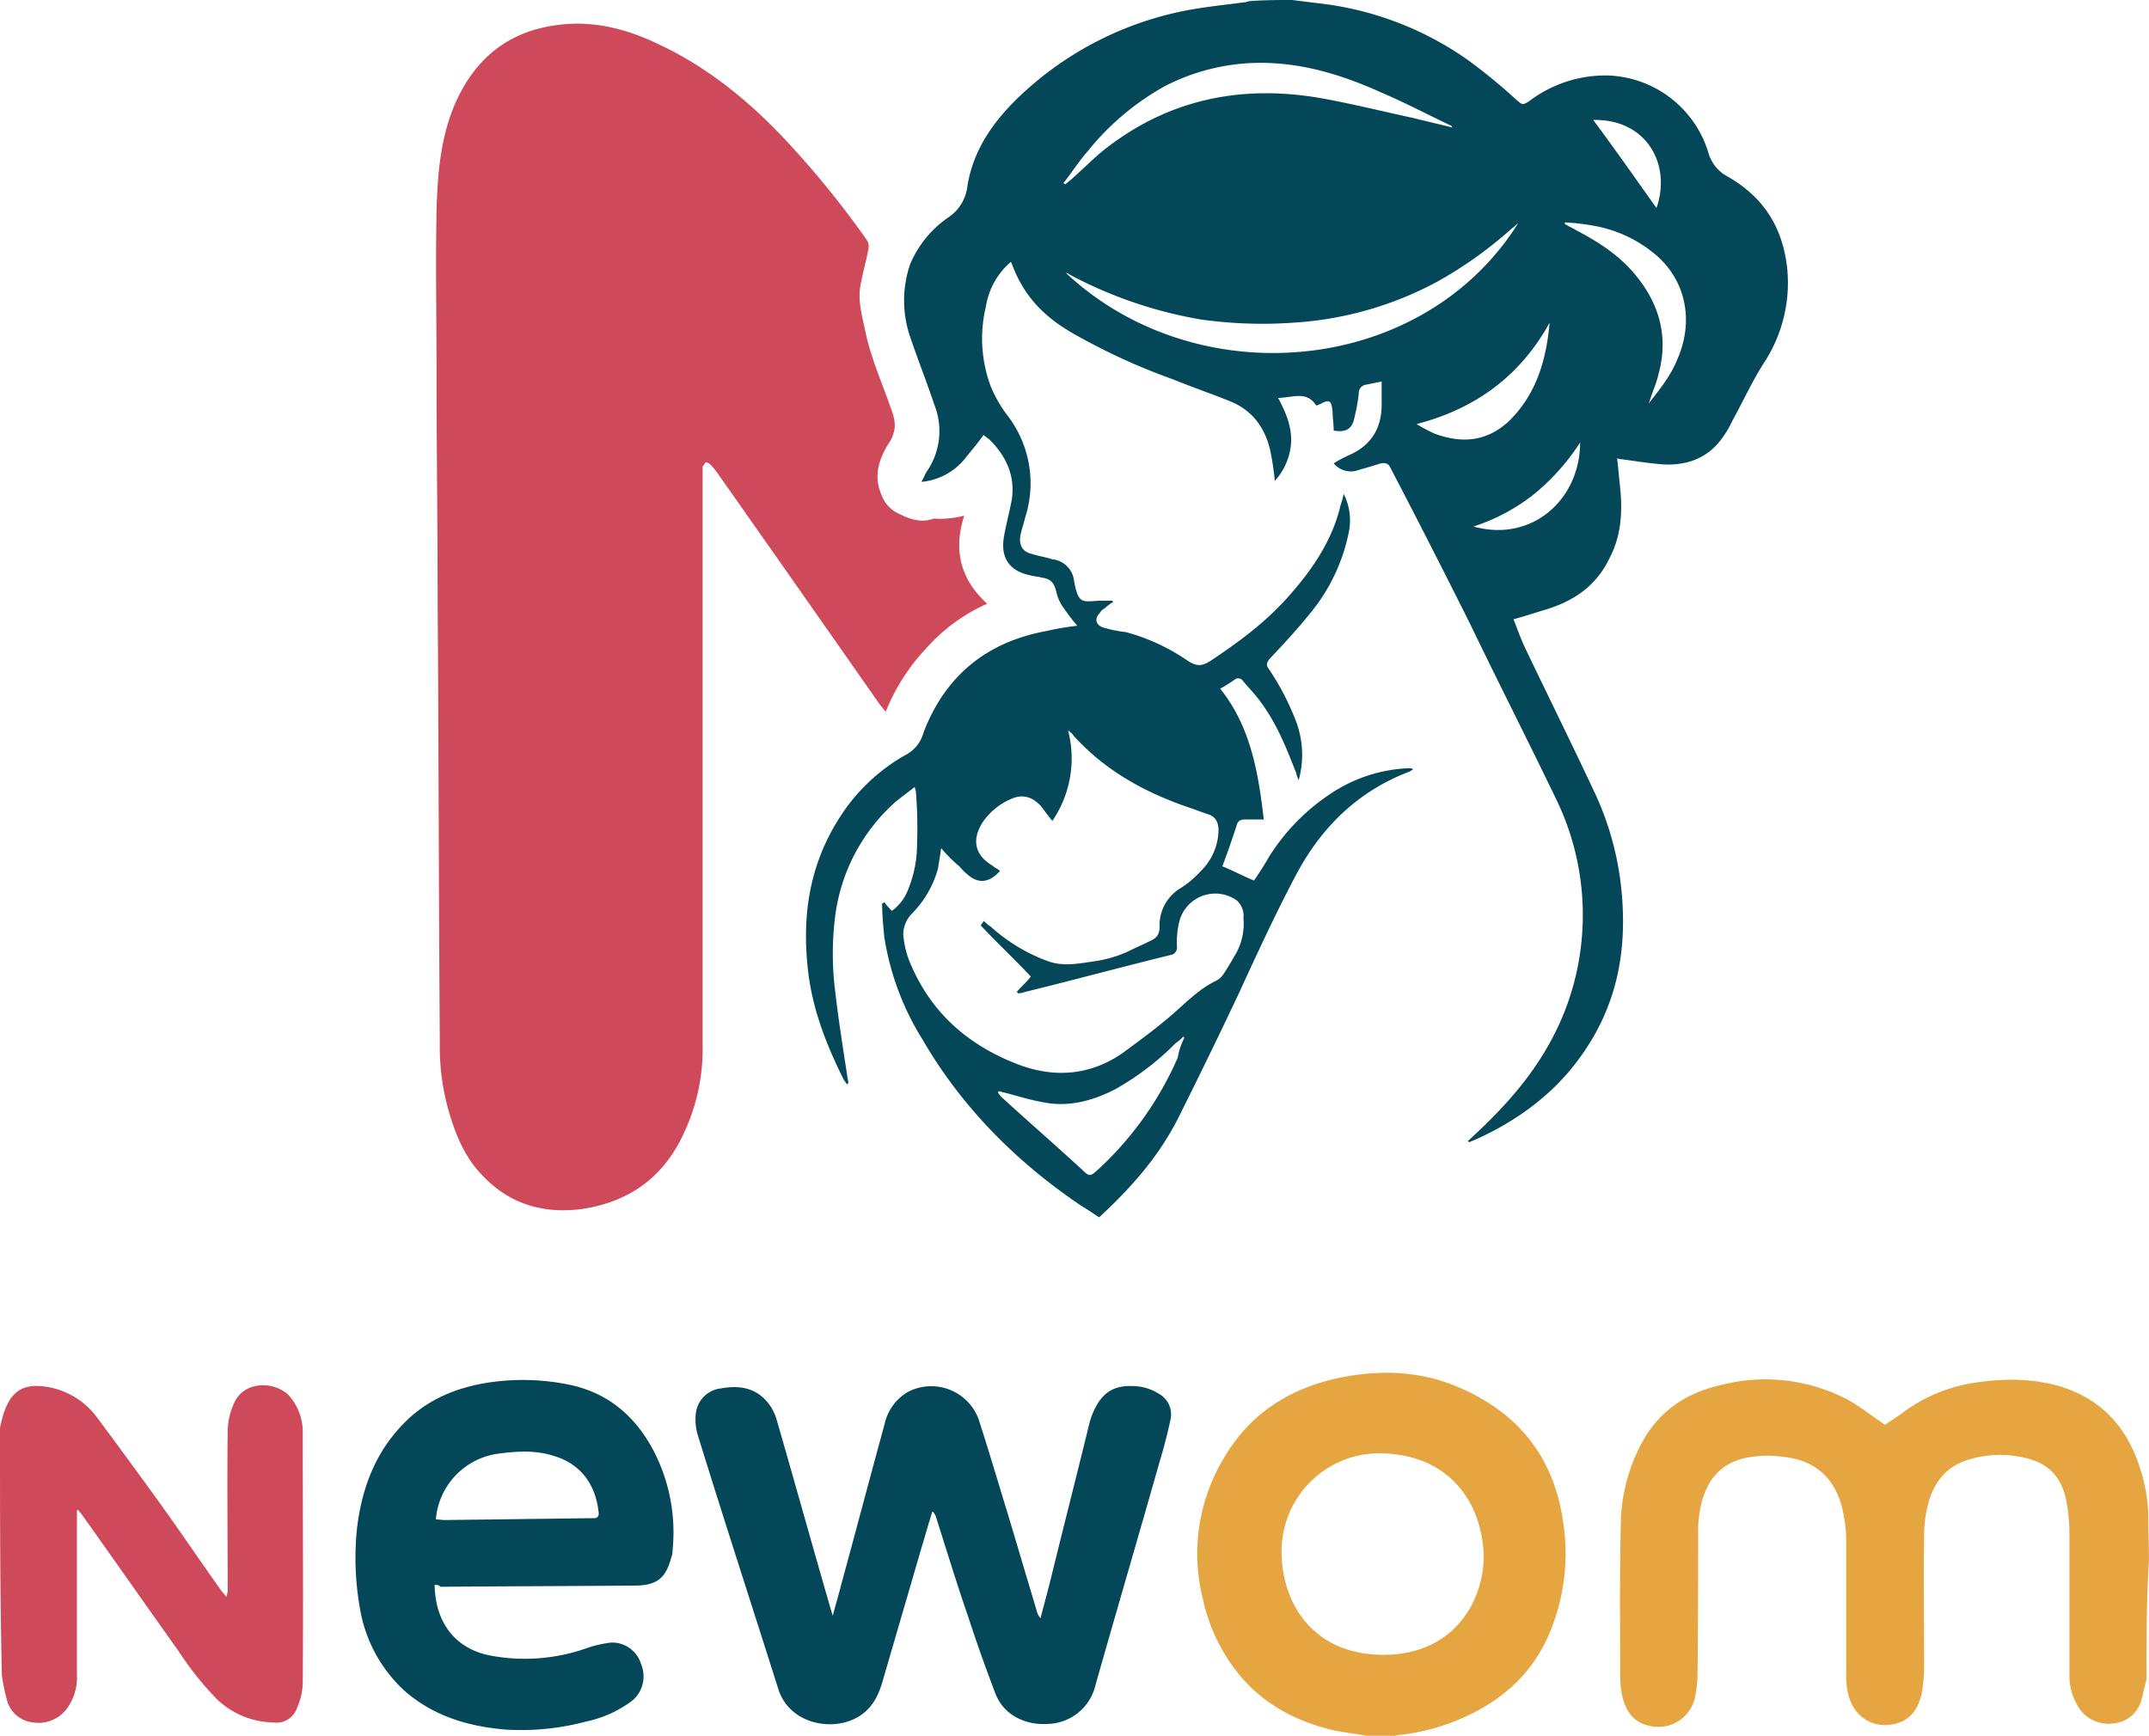
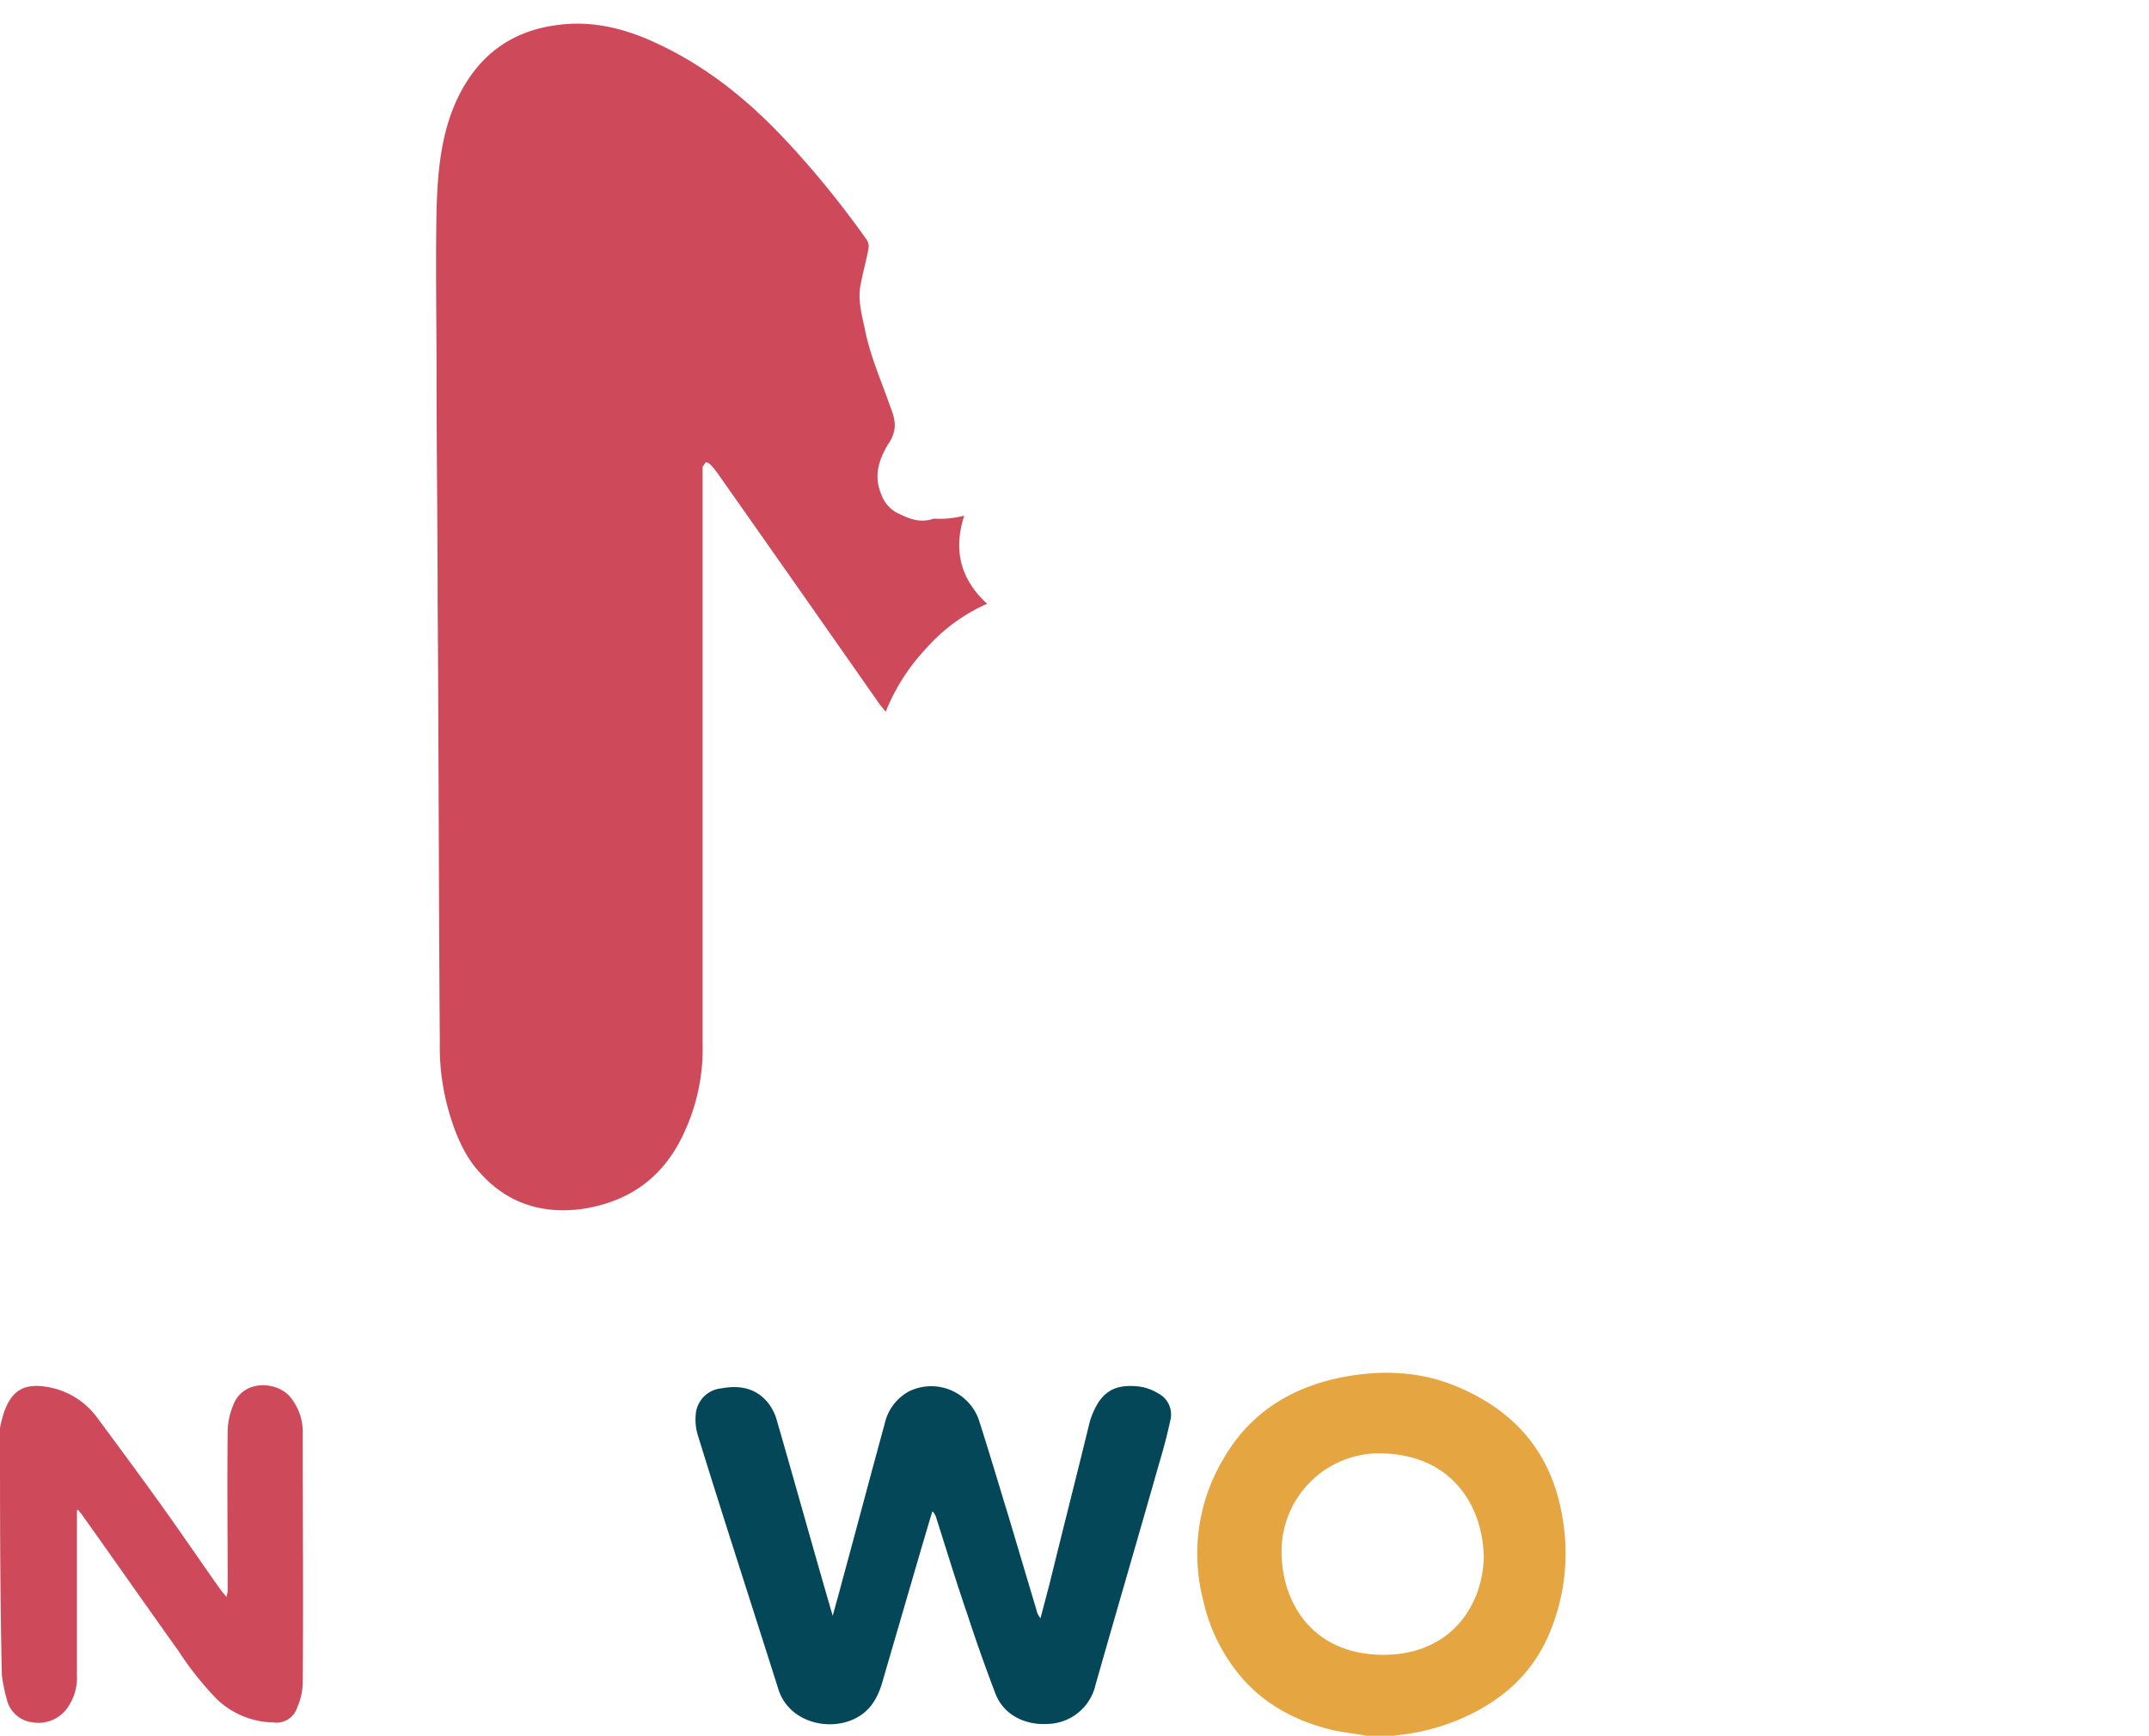
<svg xmlns="http://www.w3.org/2000/svg" id="Layer_1" data-name="Layer 1" viewBox="0 0 414.54 334.9">
  <defs>
    <style>.cls-1{fill:#044758;}.cls-2{fill:#e5a541;}.cls-3{fill:#ce495a;}</style>
  </defs>
  <title>Newom-logo-v</title>
-   <path class="cls-1" d="M249.28,0l5.05.63a61.9,61.9,0,0,1,28.81,10.94,109.44,109.44,0,0,1,9.47,7.78c1.05.84,1.05,1,2.31.21a24.35,24.35,0,0,1,15.14-5,21,21,0,0,1,19.56,15.15,7.44,7.44,0,0,0,3.37,4.2c7.15,4,10.94,9.89,11.78,18.09a28.12,28.12,0,0,1-4.42,17.88c-2.31,3.57-4,7.36-6.1,11.15a19.94,19.94,0,0,1-2.1,3.57c-2.74,3.79-6.73,5.26-11.36,5-2.74-.21-5.26-.63-8-1a1.59,1.59,0,0,1-.84-.21l.63,6.31c.42,4.63,0,9-2.11,13-2.52,5.26-6.73,8.2-12.2,9.88-2.1.63-4,1.27-6.31,1.9.64,1.68,1.27,3.36,1.9,4.83,4.41,9.26,9,18.51,13.46,28a57.88,57.88,0,0,1,5.47,19.56c1.05,10.94-.63,21-6.73,30.29-5.05,7.78-12,13.25-20.41,17.24-.84.42-1.47.63-2.31,1a.21.21,0,0,0-.21-.21L284.4,219c5.89-5.47,11.15-11.36,14.94-18.51a50.29,50.29,0,0,0,5.67-18.3,51.09,51.09,0,0,0-4.83-28c-5.47-11.36-11.15-22.5-16.62-33.86-5.05-10.1-10.09-20-15.35-30.08-.42-.84-.84-1-1.9-.84-1.26.42-2.73.84-4.2,1.26a4.3,4.3,0,0,1-4.84-1.26,23,23,0,0,1,3.15-1.68c4.21-1.9,6.1-5.26,6.1-9.68V73.61l-3.15.64a1.6,1.6,0,0,0-1.26,1.68,36.07,36.07,0,0,1-.84,4.63c-.42,2.1-1.48,2.94-4,2.52,0-1.26-.21-2.31-.21-3.58-.21-2.31-.63-2.52-2.52-1.47-.21,0-.42.21-.64.21-1.89-2.94-4.62-1.47-7.36-1.47C248,79.5,249.07,82,249.07,85a12.12,12.12,0,0,1-3.16,7.78,52.76,52.76,0,0,0-.84-5.67c-1-4.63-3.57-8-7.78-9.68-3.58-1.47-7.36-2.73-10.94-4.21a121.2,121.2,0,0,1-18.51-8.41c-5-2.73-9-6.1-11.57-11.36-.42-.84-.84-1.89-1.26-2.94a14.32,14.32,0,0,0-4.83,8.62A26.42,26.42,0,0,0,191,74.25a24.65,24.65,0,0,0,3.15,5.67,21.46,21.46,0,0,1,3.58,20c-.21,1-.63,2.1-.84,3.15-.42,1.89.21,3.37,2.1,3.79,1.26.42,2.73.63,4,1.05a4.7,4.7,0,0,1,4.2,4.21c.84,4.41,1.47,4,4.84,3.78h2.31c.21,0,.21,0,.42.21a11.65,11.65,0,0,0-1.68,1.26,2.53,2.53,0,0,0-1,1c-1.05,1.06-.63,2.32.84,2.74a24.89,24.89,0,0,0,4.21.84,38.62,38.62,0,0,1,11.57,5.26c2.1,1.47,3.15,1.47,5.25,0,5.68-3.79,10.94-7.78,15.36-13,4.2-4.84,7.78-10.31,9.25-16.62a17,17,0,0,0,.63-2.31,11.26,11.26,0,0,1,1,7.36,35.43,35.43,0,0,1-7.36,15.56c-2.52,3.16-5.26,6.1-8,9-.42.63-.63,1.05-.21,1.68a50.08,50.08,0,0,1,5.47,10.52,18.35,18.35,0,0,1,.42,11.15c-.21-.64-.42-.85-.42-1.27-1.89-4.83-3.79-9.67-6.94-13.88-1.05-1.47-2.32-2.73-3.37-4a1.09,1.09,0,0,0-1.68-.22,28.84,28.84,0,0,1-2.73,1.69c5.89,7.36,7.36,16.19,8.41,25.24h-3.58c-.84,0-1.47.21-1.68,1.26-.84,2.52-1.68,5-2.73,7.78,2.1.84,4,1.89,6.1,2.74,1.05-1.48,2.1-3.16,2.94-4.63a40.12,40.12,0,0,1,12.62-12.62,29.17,29.17,0,0,1,14.3-4.42,1.26,1.26,0,0,1,.84.21c-.21.21-.42.21-.63.42-10.09,3.79-17.24,10.94-22.08,20.19-4,7.58-7.57,15.36-11.15,23.14-3.78,8-7.57,15.77-11.57,23.77-3.78,7.36-9,13.25-15.14,18.93-1.26-.84-2.52-1.69-3.58-2.32-12.41-8.41-22.92-18.93-30.49-32a52.57,52.57,0,0,1-7.37-19.77c-.21-2.1-.42-4.41-.42-6.52.21,0,.21,0,.42-.21a11.14,11.14,0,0,0,1.48,1.68,9,9,0,0,0,3.15-4.2,22.93,22.93,0,0,0,1.68-8.2,87.92,87.92,0,0,0-.21-10.52c0-.42-.21-.63-.21-1-1.26,1-2.52,1.89-3.78,2.94a35.54,35.54,0,0,0-11.57,21.88,57.56,57.56,0,0,0,0,14.72c.63,5.47,1.47,10.73,2.31,16.19,0,.42.21.85.21,1.48a.21.21,0,0,0-.21.21c-.21-.21-.42-.63-.63-.84-3.15-6.31-5.68-12.62-6.73-19.57-1.68-12,0-23.13,7.36-33.23a36,36,0,0,1,11.15-9.88,6.88,6.88,0,0,0,3.58-4.42c4.2-10.94,12.2-17.46,23.76-19.56a49.36,49.36,0,0,1,5.89-1,40.47,40.47,0,0,1-2.73-3.58,8,8,0,0,1-1.26-2.73c-.42-1.89-1-2.74-2.95-3-.63-.21-1.47-.21-2.1-.42-4.21-.84-5.89-3.57-5.05-7.78.42-2.31,1.05-4.63,1.47-6.94.63-4.42-1.05-8.2-4.2-11.36-.42-.42-.84-.63-1.27-1-1.05,1.47-2.1,2.74-3.15,4a12.27,12.27,0,0,1-8.41,5h-.42c.42-.64.63-1.27,1-1.9a13.72,13.72,0,0,0,1.47-13c-1.47-4.42-3.15-8.62-4.63-13a21.6,21.6,0,0,1,0-14.09,20.73,20.73,0,0,1,7.36-9A8.35,8.35,0,0,0,186.6,36c1.05-6.73,4.63-12,9.25-16.62A64.41,64.41,0,0,1,229.51,1.89c3.57-.63,7.15-1,10.72-1.47.21,0,.63-.21.84-.21C244,0,246.54,0,249.28,0ZM181.55,163.64c-.21,1.47-.42,2.73-.63,4a19.9,19.9,0,0,1-5,8.63,5.74,5.74,0,0,0-1.68,4,18.05,18.05,0,0,0,1.05,4.84c4,10.09,11.36,16.61,21.46,20.4,6.94,2.52,13.67,1.89,19.77-2.31,3.15-2.32,6.31-4.63,9.25-7.15,2.74-2.32,5.26-5.05,8.62-6.73a3.73,3.73,0,0,0,1.69-1.48c.84-1.26,1.68-2.73,2.52-4.2a11.77,11.77,0,0,0,1.26-6.52,4,4,0,0,0-1.26-3.37,7.16,7.16,0,0,0-11.15,4.21,16.51,16.51,0,0,0-.42,4.63,1.47,1.47,0,0,1-1.26,1.68c-9.46,2.31-18.72,4.84-28.18,7.15a2.68,2.68,0,0,1-1.27.21.21.21,0,0,0-.21-.21c.85-1.05,1.9-1.89,2.74-3-3.16-3.36-6.52-6.52-9.68-9.88.21-.21.42-.63.63-.84a5.83,5.83,0,0,0,1.27,1.05,33.68,33.68,0,0,0,11.14,6.73c3,1.05,5.89.42,8.84,0a23.37,23.37,0,0,0,6.52-1.89c1.26-.63,2.73-1.27,4-1.9,1.48-.63,2.11-1.26,2.11-2.94a8.34,8.34,0,0,1,4-7.36,17.6,17.6,0,0,0,3.79-3.16,11.35,11.35,0,0,0,3.58-8c0-1.68-.64-2.73-2.11-3.15-1.26-.43-2.31-.85-3.57-1.27-8.63-2.94-16.2-7.15-22.3-13.88-.21-.42-.63-.63-1.05-1.05A21.41,21.41,0,0,1,203,158.38c-.85-1-1.48-1.9-2.11-2.74-1.68-1.89-3.57-2.52-5.89-1.47a12.68,12.68,0,0,0-5.26,4.21c-2.31,3.36-1.89,6.52,1.69,8.62.42.42,1.05.63,1.47,1.05q-3.15,3.48-6.31.63a9.7,9.7,0,0,1-1.47-1.47A28.73,28.73,0,0,1,181.55,163.64ZM292.82,43.12c-.43.21-.64.63-1.06.84A78.81,78.81,0,0,1,277,54.48a67,67,0,0,1-27.55,7.78,85,85,0,0,1-17.88-.63A83.61,83.61,0,0,1,206.37,53c-.21-.21-.42-.21-.84-.42C230.77,76.35,274.31,72.56,292.82,43.12Zm-87.71-7.78c.21,0,.21.21.42.21.42-.43.84-.64,1.26-1.06,1.89-1.68,3.58-3.36,5.47-5C224.67,19.35,239,16.2,254.75,18.93c5.89,1.05,11.77,2.52,17.66,3.79,2.53.63,5.26,1.26,7.79,1.89-.21-.21-.21-.42-.42-.42-4.42-2.11-8.84-4.42-13.26-6.31-6.52-2.95-13.46-5.26-20.82-5.68a40.38,40.38,0,0,0-21,4.42,50.59,50.59,0,0,0-14.93,12.62C208.26,30.92,206.79,33.23,205.11,35.34Zm23.35,164.89-.22-.21a9.13,9.13,0,0,1-1.47,1.26,52.59,52.59,0,0,1-11.57,8.84c-4.41,2.31-9.25,3.57-14.09,2.52-2.52-.42-5.05-1.26-7.57-1.89-.21,0-.63-.21-.84-.21l-.21.21a4.58,4.58,0,0,0,.84,1.05c4.84,4.42,9.89,8.83,14.72,13.25,2.32,2.1,1.9,2.31,4.42,0a64.33,64.33,0,0,0,14.72-21A13.13,13.13,0,0,1,228.46,200.23Zm89.6-122.41c2.1-2.73,4.2-5.26,5.46-8.41,3.37-7.57,1.69-15.78-4.83-20.82a25.24,25.24,0,0,0-11.36-5.05,43.45,43.45,0,0,0-5.47-.63c0,.21,0,.42.21.42.63.42,1.26.63,1.89,1.05,4.42,2.31,8.63,5,11.78,9,4.42,5.47,6.1,11.78,4.21,18.72C319.53,74,318.69,75.72,318.06,77.82ZM298.92,62.26c-5.68,10.3-14.31,16.61-25.66,19.56a29.33,29.33,0,0,0,3.57,1.89c5.26,1.89,9.89,1.47,14.09-2.31C296.39,76.14,298.28,69.41,298.92,62.26Zm8.41-39.12c4.2,5.67,8.2,11.35,12.2,17C322.47,31.76,317.63,22.93,307.33,23.14ZM304.8,85.39A43.65,43.65,0,0,1,296,95.28a37.24,37.24,0,0,1-11.78,6.31C295.55,104.74,304.8,96.33,304.8,85.39Z" />
-   <path class="cls-2" d="M414.06,324.05c-.36,1.31-.6,2.5-.95,3.81a6.09,6.09,0,0,1-5.37,4.65,6.82,6.82,0,0,1-7-3.45,11.35,11.35,0,0,1-1.55-5.85V295.66a33.78,33.78,0,0,0-.59-6.08c-1.08-5.25-4.06-7.75-9.42-8.58a20.5,20.5,0,0,0-9.31.59c-4.53,1.31-6.91,4.53-8,8.83a24.07,24.07,0,0,0-.71,5.84c-.12,8.23,0,16.46,0,24.81a30.75,30.75,0,0,1-.48,5.72c-.59,2.62-1.91,4.89-4.77,5.72-4.65,1.32-8.7-1.43-9.54-6.32a16.13,16.13,0,0,1-.24-3.45V297.81A26.8,26.8,0,0,0,355,289.7c-1.79-5.25-5.49-8-10.85-8.59a20.91,20.91,0,0,0-7.64.24c-4.77,1.08-7.27,4.42-8.34,8.83a21.64,21.64,0,0,0-.6,4.77c0,9.3,0,18.72-.12,28.14a22.71,22.71,0,0,1-.6,4.89,7.23,7.23,0,0,1-8,5.13c-3.45-.48-5.36-2.62-6.08-6.68a23.06,23.06,0,0,1-.24-3c0-9.78-.12-19.68.12-29.46a33.94,33.94,0,0,1,3.7-14.9c3.34-6.68,8.82-10.38,16-11.93a34.08,34.08,0,0,1,23.26,2.51c2.74,1.31,5.12,3.34,8,5.24l2.86-1.9a31.07,31.07,0,0,1,13.24-6c5.72-1,11.44-1.19,17.17.36,8.47,2.39,13.59,8.11,16.1,16.46a31.79,31.79,0,0,1,1.43,9.42c0,2.62.12,5.25.12,7.87C414.06,308.31,414.06,316.18,414.06,324.05Z" />
  <path class="cls-2" d="M263.56,334.9c-1.91-.36-3.94-.6-5.85-.95-6.91-1.55-13-4.54-17.76-9.78a34.37,34.37,0,0,1-7.88-15.51A35.69,35.69,0,0,1,236,281.47c5-8.7,12.76-13.59,22.3-15.62,7.51-1.55,15.15-1.43,22.42,1.55,11.69,4.77,18.84,13.24,20.75,25.88a39.61,39.61,0,0,1-2.38,21.35c-3.46,8.7-10.14,14.19-18.61,17.53a41.39,41.39,0,0,1-10.85,2.62c-.24,0-.36.12-.6.12Zm22.66-34.58c-.24-9.78-6.08-19.68-19.92-19.92a18.89,18.89,0,0,0-19.08,19.32c.12,9.42,5.84,19.44,19.44,19.56C279.9,319.4,286.1,309.62,286.22,300.32Z" />
  <path class="cls-3" d="M0,275.51a24.94,24.94,0,0,1,.72-2.86c1.55-4.53,4.05-5.85,8.7-5a15,15,0,0,1,9.42,6c3.7,5,7.4,10,11,15,4.42,6.08,8.59,12.28,13,18.48a7.83,7.83,0,0,1,.84,1,6.91,6.91,0,0,0,.24-1.2c0-10.25-.12-20.63,0-30.88a13.51,13.51,0,0,1,1-4.77c1.91-5.37,8.83-4.77,11.21-1.55a10.51,10.51,0,0,1,2.27,6.67c0,16.1.12,32.2,0,48.3a12.61,12.61,0,0,1-1.08,4.77,4.19,4.19,0,0,1-4.53,2.87,16.24,16.24,0,0,1-11-4.54,61.36,61.36,0,0,1-7.39-9.3c-6.21-8.7-12.29-17.41-18.49-26.11-.24-.36-.6-.72-.83-1.08a.42.42,0,0,0-.24.12v31.72A10.15,10.15,0,0,1,13,329.53a6.84,6.84,0,0,1-6.92,2.75,5.73,5.73,0,0,1-4.77-4.42,32,32,0,0,1-.95-4.65C0,307.59,0,291.61,0,275.51Z" />
  <path class="cls-3" d="M186,99.49c-2.1,6.52-.84,12.19,4.42,17a34.15,34.15,0,0,0-11.78,8.63,38.8,38.8,0,0,0-7.78,12.19c-.43-.42-.64-.84-1.06-1.26-10.3-14.72-20.61-29.44-31.13-44.38A14.71,14.71,0,0,0,137,89.6a1.59,1.59,0,0,0-.84-.42c-.21.21-.42.63-.63.84V201.28a38.19,38.19,0,0,1-3.37,16.83c-3.78,8.62-10.3,13.67-19.77,15.14-7.78,1.06-14.51-1.05-19.77-6.94-2.94-3.15-4.62-7.15-5.89-11.35a45.24,45.24,0,0,1-1.89-13.89c-.21-28.39-.21-56.78-.42-85,0-14.72-.21-29.23-.21-44,0-10.51-.21-21,0-31.55.21-7.36.84-14.72,4-21.45,4-8.41,10.51-13.25,19.77-14.3,6.94-.84,13.46,1,19.56,4,9.67,4.63,17.67,11.36,24.82,19.14a181.18,181.18,0,0,1,14.93,18.51,2.39,2.39,0,0,1,.21,1.69c-.42,2.31-1.05,4.41-1.47,6.73-.63,2.94.21,5.88.84,8.83,1,5.05,3.15,9.88,4.84,14.72.63,1.69,1.26,3.37.63,5.26a6.57,6.57,0,0,1-1.05,2.1c-1.9,3.16-2.74,6.31-1.27,9.68a6.36,6.36,0,0,0,3.58,3.78c2.1,1.06,4.21,1.69,6.52.85A18.79,18.79,0,0,0,186,99.49Z" />
  <path class="cls-1" d="M160.64,311.76c.48-1.9,1.07-3.81,1.55-5.72,2.86-10.49,5.6-20.87,8.47-31.36a9.43,9.43,0,0,1,4.65-6.21,9.75,9.75,0,0,1,13.47,5.37c2,6.2,3.82,12.4,5.73,18.6,1.79,6,3.58,12.05,5.37,18a3.92,3.92,0,0,0,.83,1.79l1.79-6.8c2.5-10.25,5.13-20.51,7.63-30.76a14,14,0,0,1,.84-2.39c1.78-3.94,4.29-5.25,8.7-4.77a9.32,9.32,0,0,1,3.7,1.31,4.57,4.57,0,0,1,2.38,5.25c-.59,2.74-1.31,5.48-2.14,8.23-4.06,14.31-8.23,28.5-12.29,42.81a9.69,9.69,0,0,1-9.3,7.51c-3.7.24-8.23-1.31-10-5.84-1.9-5-3.69-10-5.36-15.15-2.15-6.2-4.06-12.52-6.08-18.84a2.51,2.51,0,0,0-.72-1.19c-.72,2.27-1.31,4.41-2,6.68q-3.75,12.87-7.51,25.76c-.72,2.62-1.79,5.13-4.17,6.8-5,3.57-14,2-16.1-5.13-5.13-16.22-10.38-32.32-15.39-48.54a10.47,10.47,0,0,1-.48-4.29,5.46,5.46,0,0,1,4.89-5c3.22-.6,6.32-.24,8.71,2.38a9.55,9.55,0,0,1,1.91,3.34c3.46,11.93,6.8,24,10.25,35.9.24.83.48,1.67.72,2.38C160.52,311.76,160.52,311.76,160.64,311.76Z" />
-   <path class="cls-1" d="M83.84,305.8c.12,7.28,4,12.28,10.61,13.6A35.86,35.86,0,0,0,113.18,318a21.18,21.18,0,0,1,4.77-1.08,5.82,5.82,0,0,1,5.72,4.18,6.11,6.11,0,0,1-1.67,7,22.57,22.57,0,0,1-8.94,4.06,48.7,48.7,0,0,1-15.51,1.55c-7.27-.6-14-2.63-19.56-7.52a27.76,27.76,0,0,1-8.58-16,55.55,55.55,0,0,1-.6-14.78c.84-7.76,3.34-14.79,8.83-20.52,4.29-4.53,9.66-6.91,15.74-8a44.39,44.39,0,0,1,16.81.36c7.4,1.67,12.53,6.2,16,12.88A34.19,34.19,0,0,1,129.75,299a4.73,4.73,0,0,1-.36,1.79c-.95,3.58-2.62,5-6.44,5.13-12.64.12-25.28.12-38,.24C84.67,305.8,84.31,305.8,83.84,305.8Zm.24-12.64c.59,0,1.19.12,1.79.12l28.62-.36c.71,0,1-.24,1-.95-.48-5-3-9.3-8.47-11-3.57-1.2-7.27-1-11-.48A13.93,13.93,0,0,0,84.08,293.16Z" />
</svg>